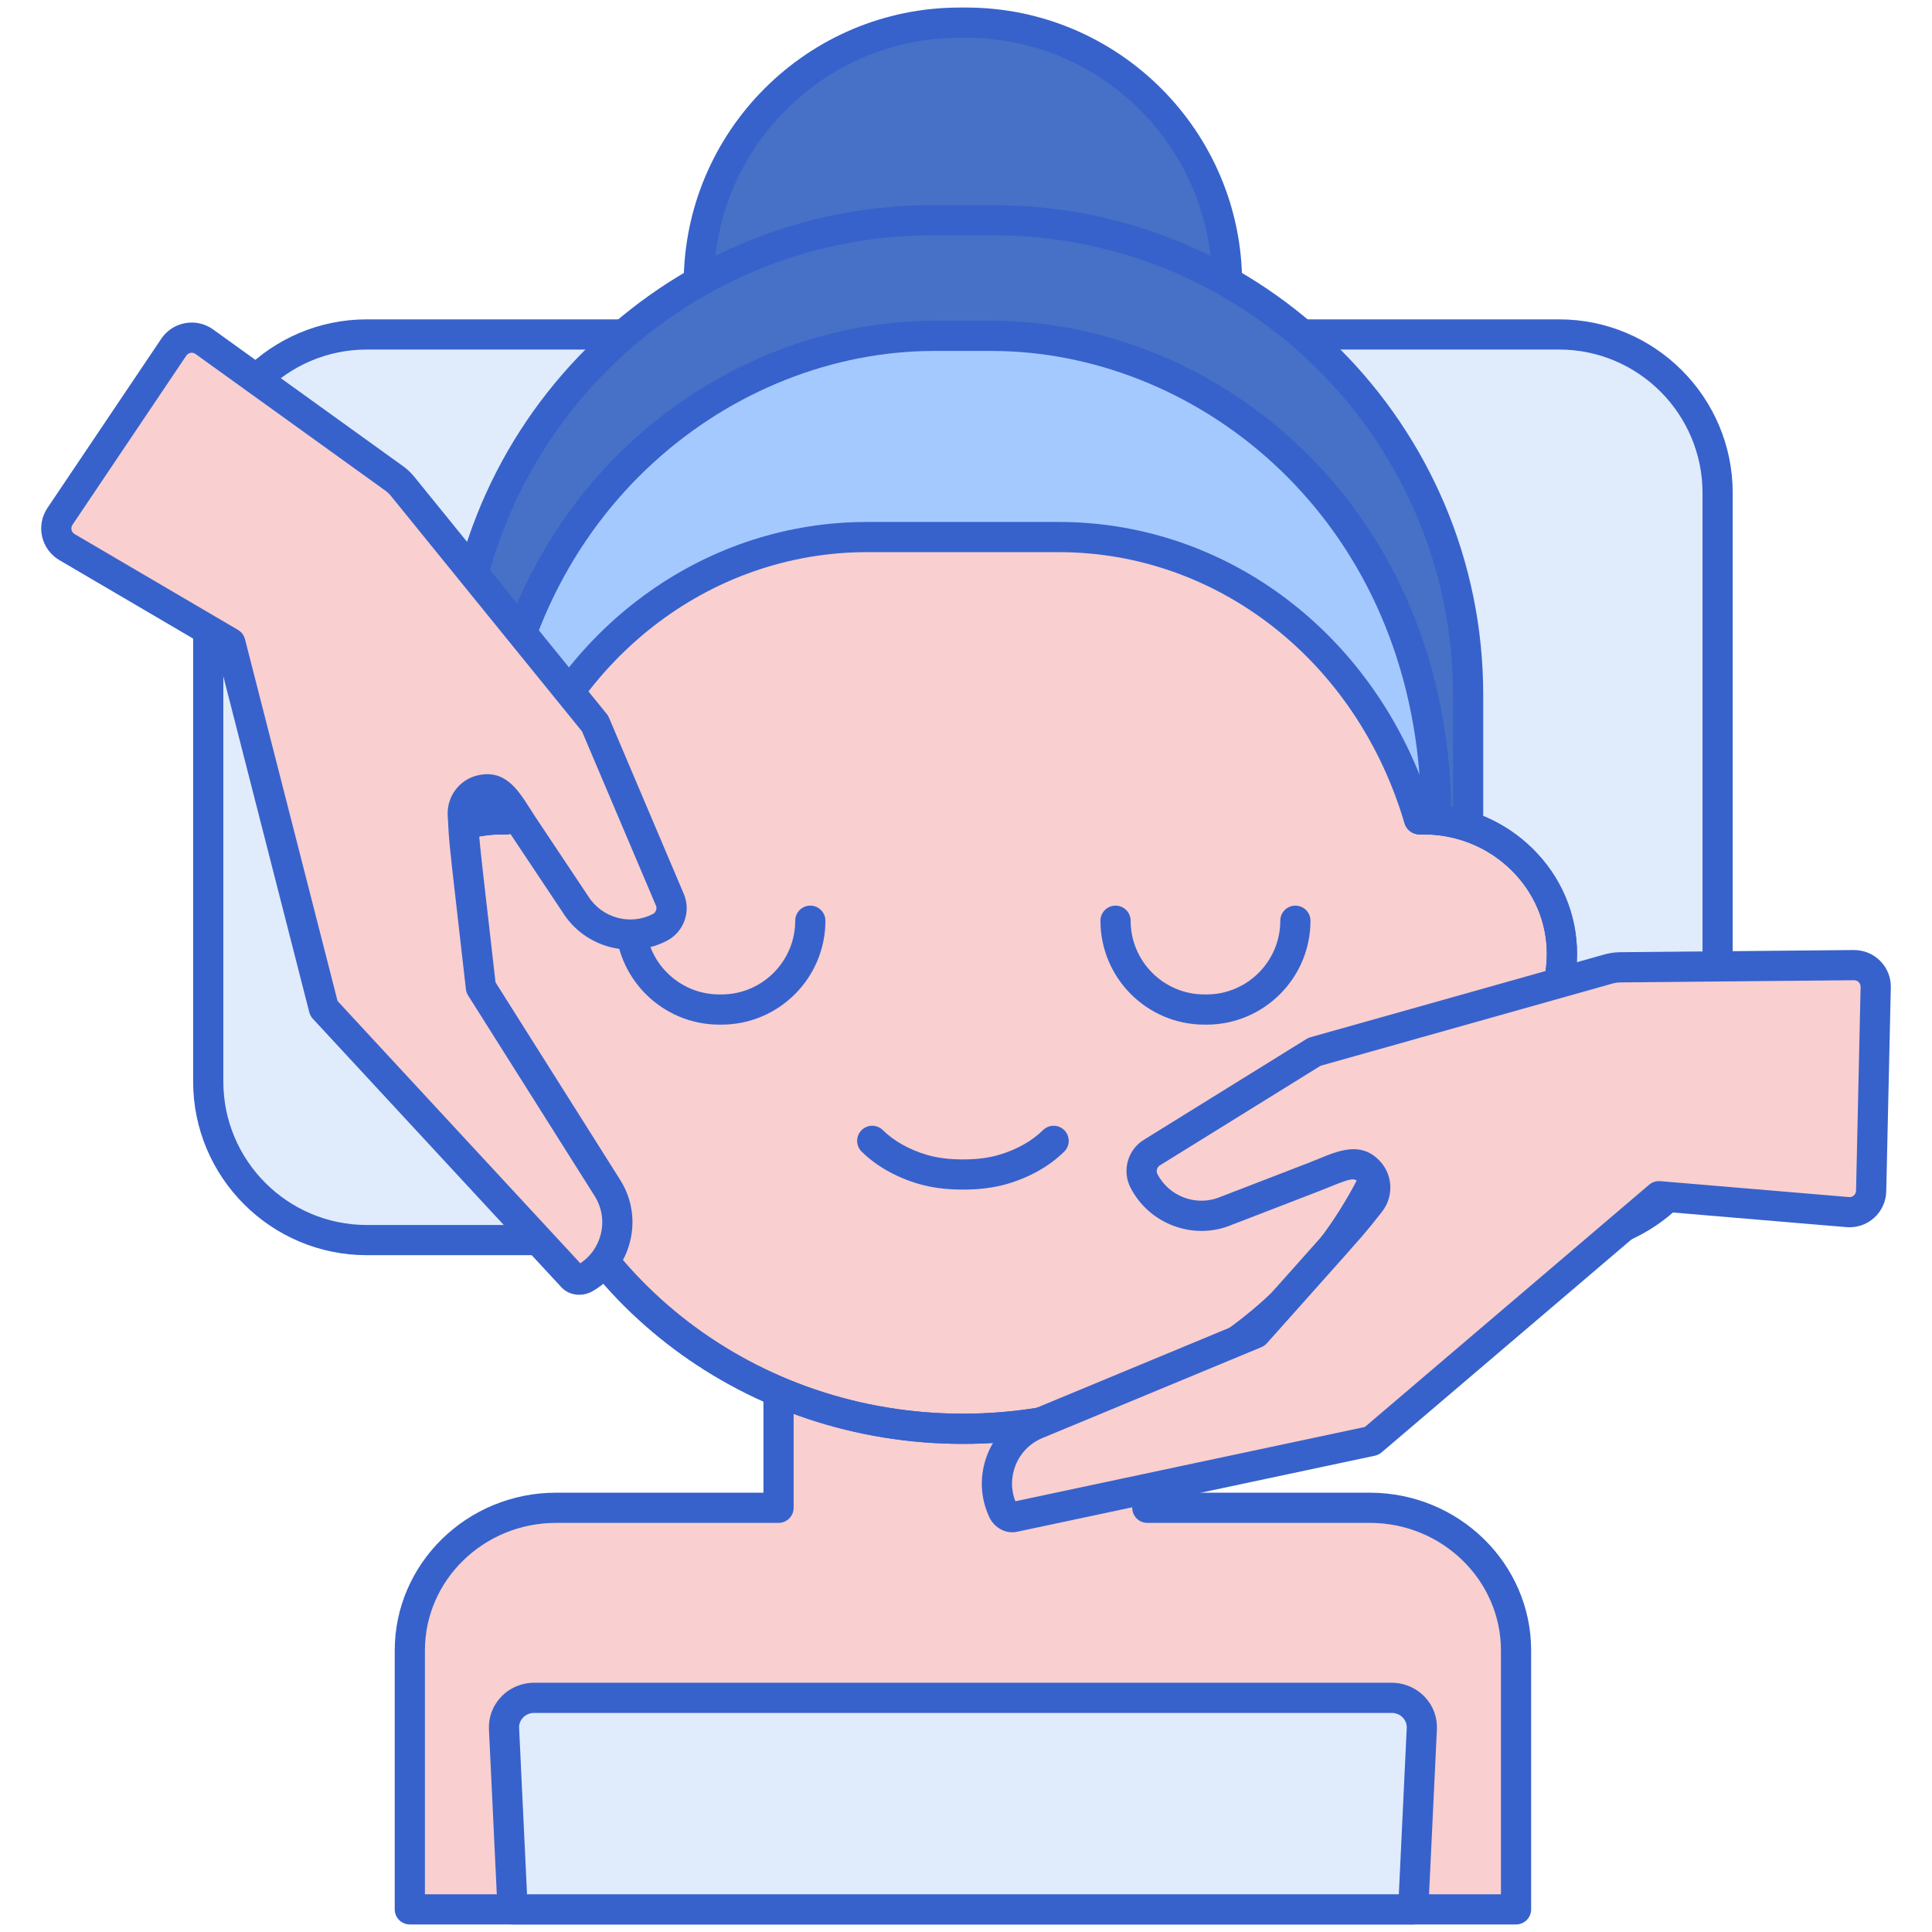
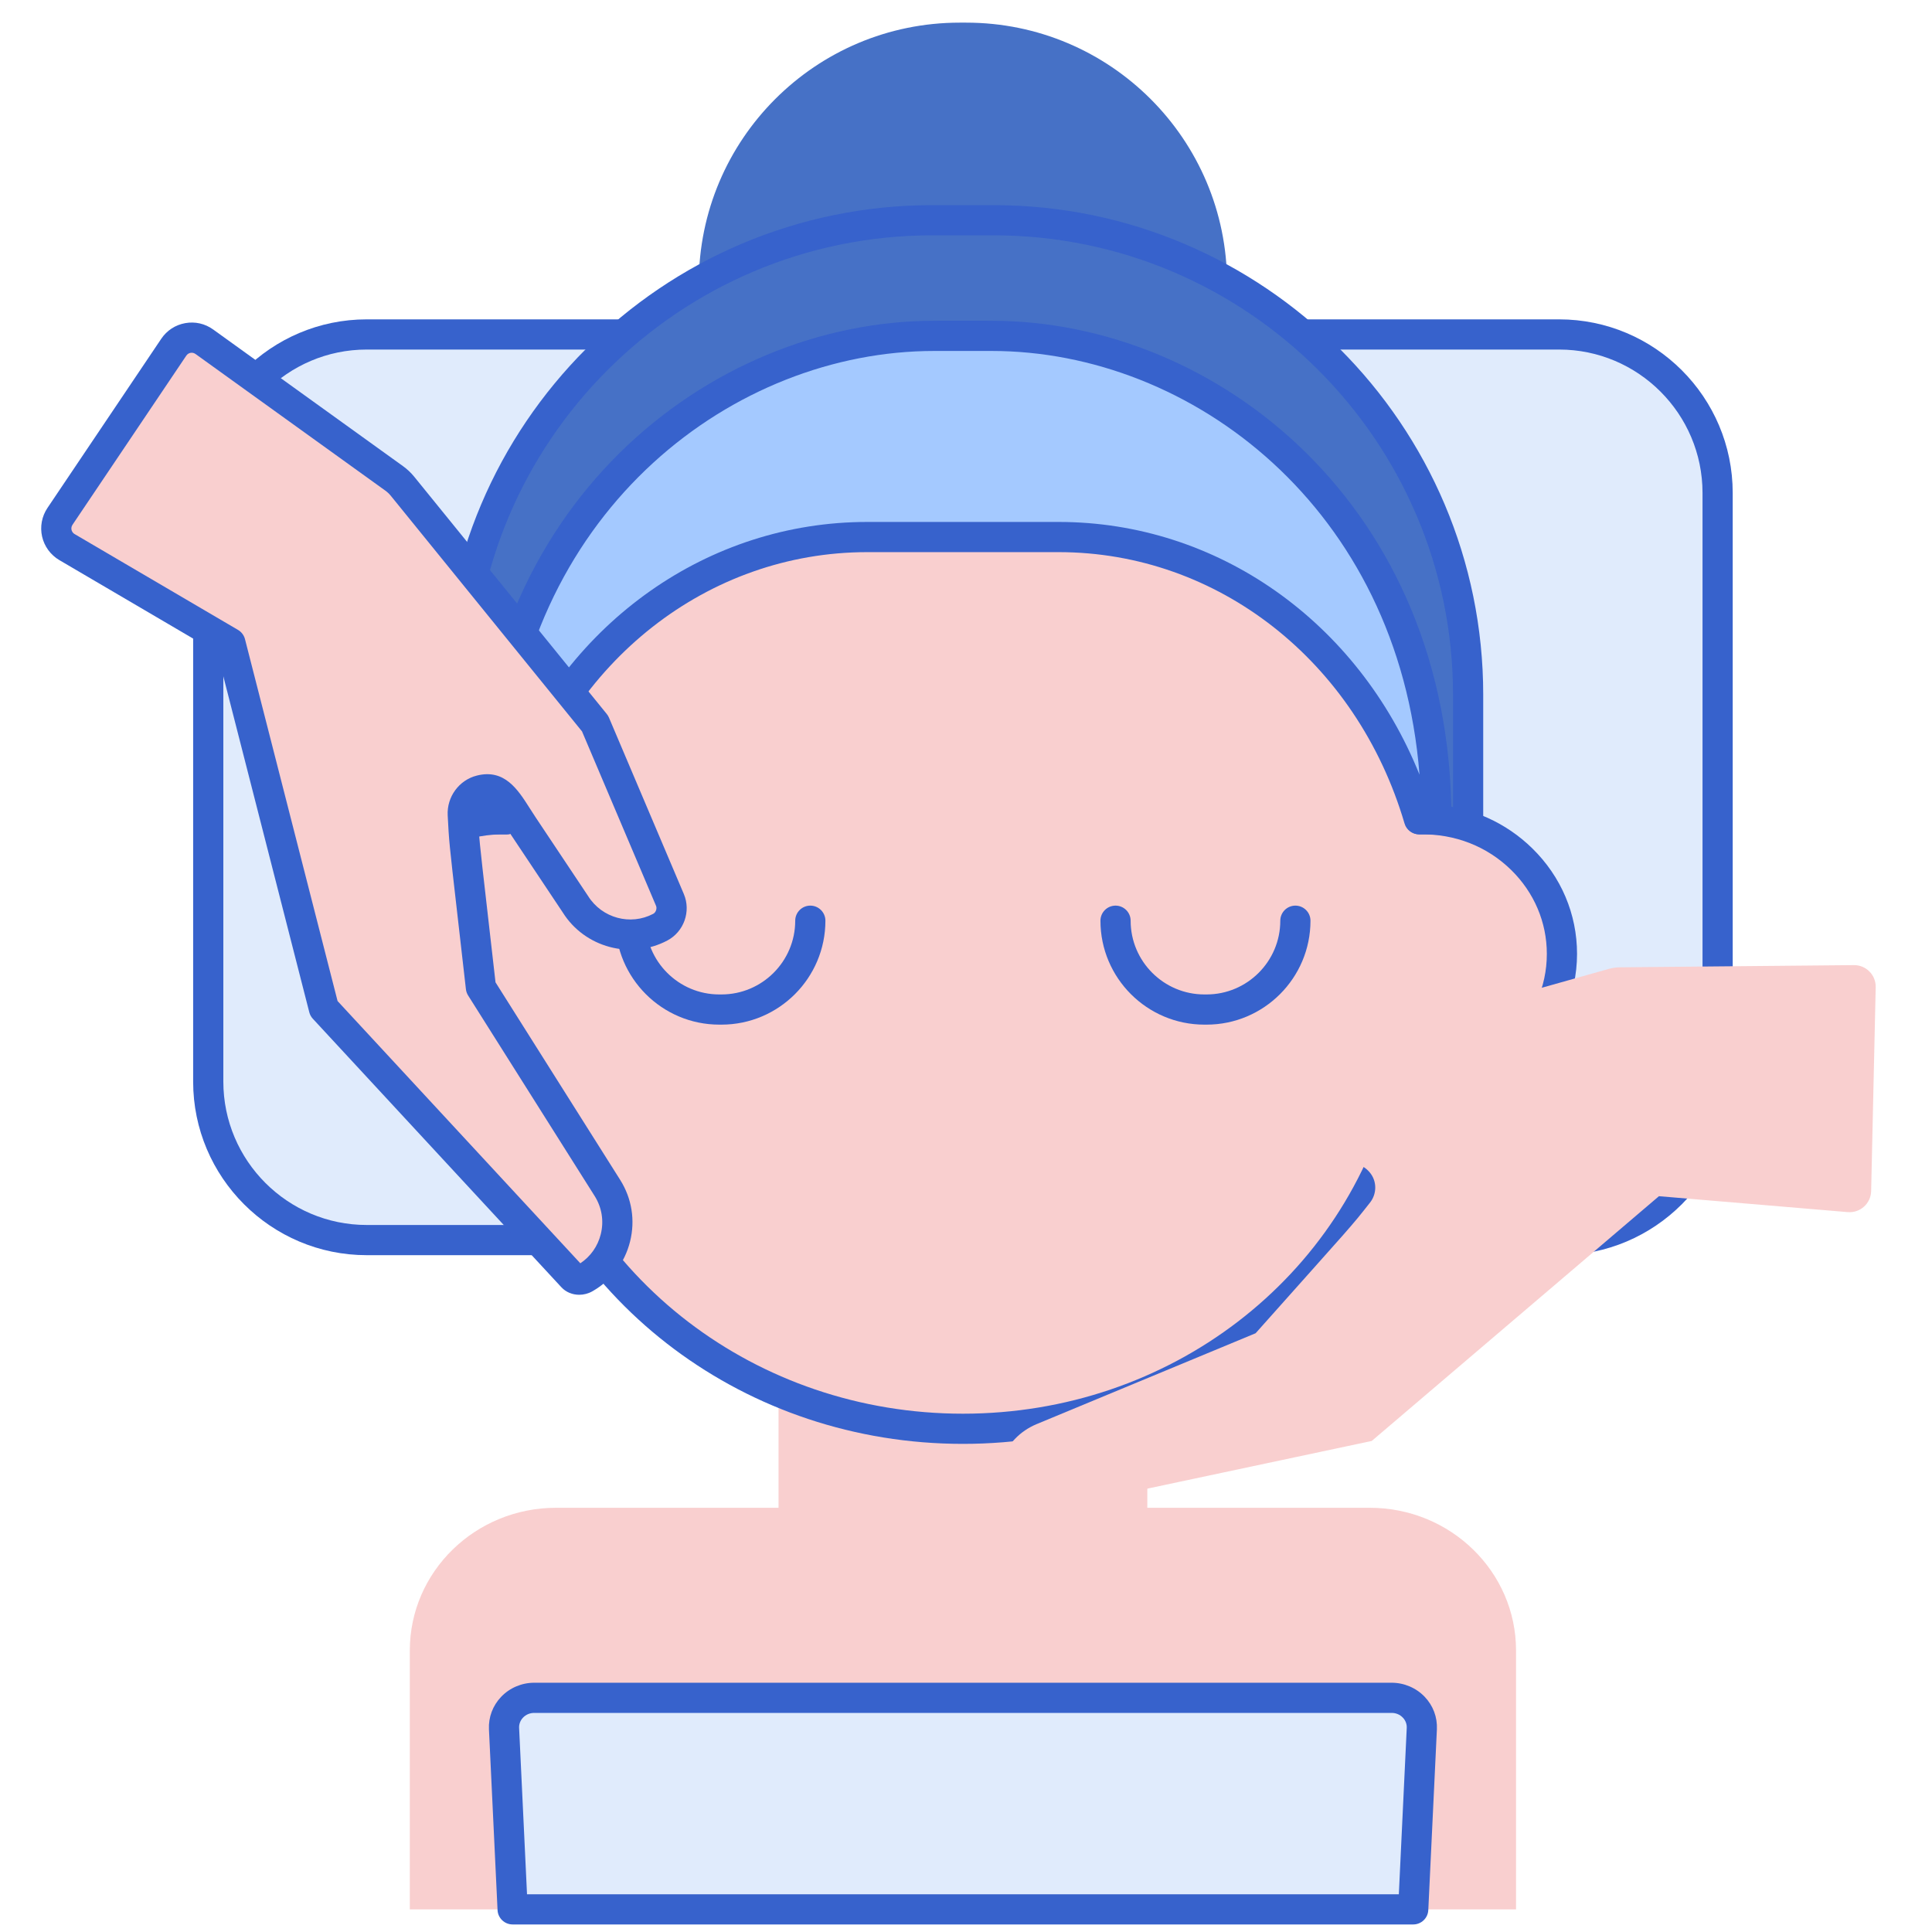
<svg xmlns="http://www.w3.org/2000/svg" version="1.1" id="Layer_1" x="0px" y="0px" viewBox="0 0 256 256" enable-background="new 0 0 256 256" xml:space="preserve">
  <g>
    <g>
      <path fill="#E0EBFC" d="M206.593,164.317h-158c-11.598,0-21-9.402-21-21v-78c0-11.598,9.402-21,21-21h158c11.598,0,21,9.402,21,21    v78C227.593,154.915,218.191,164.317,206.593,164.317z" />
    </g>
    <g>
      <path fill="#3762CC" d="M206.593,166.317h-158c-12.683,0-23-10.318-23-23v-78c0-12.682,10.317-23,23-23h158    c12.683,0,23,10.318,23,23v78C229.593,156,219.275,166.317,206.593,166.317z M48.593,46.317c-10.477,0-19,8.523-19,19v78    c0,10.477,8.523,19,19,19h158c10.477,0,19-8.523,19-19v-78c0-10.477-8.523-19-19-19H48.593z" />
    </g>
    <g>
      <path fill="#F9CFCF" d="M181.5,199.789h-29.475v-31.377H103.16v31.377H73.685c-10.705,0-19.382,8.467-19.382,18.911V253h146.58    v-34.3C200.883,208.256,192.205,199.789,181.5,199.789z" />
    </g>
    <g>
-       <path fill="#3762CC" d="M200.883,255H54.303c-1.104,0-2-0.896-2-2v-34.3c0-11.53,9.593-20.911,21.383-20.911h27.475v-29.377    c0-1.104,0.896-2,2-2h48.866c1.104,0,2,0.896,2,2v29.377h27.475c11.79,0,21.382,9.381,21.382,20.911V253    C202.883,254.104,201.987,255,200.883,255z M56.303,251h142.58v-32.3c0-9.325-7.798-16.911-17.382-16.911h-29.475    c-1.104,0-2-0.896-2-2v-29.377H105.16v29.377c0,1.104-0.896,2-2,2H73.686c-9.585,0-17.383,7.586-17.383,16.911V251z" />
-     </g>
+       </g>
    <g>
      <path fill="#E0EBFC" d="M66.787,229.054L67.926,253H187.26l1.139-23.946c0.106-2.224-1.714-4.084-3.996-4.084H70.783    C68.501,224.97,66.681,226.83,66.787,229.054z" />
    </g>
    <g>
      <path fill="#4671C6" d="M162.092,90.812H93.094c-0.277,0-0.501-0.224-0.501-0.501V37.572C92.593,18.478,108.071,3,127.165,3h0.856    c19.094,0,34.572,15.478,34.572,34.572v52.739C162.593,90.587,162.369,90.812,162.092,90.812z" />
    </g>
    <g>
-       <path fill="#3762CC" d="M162.092,92.812H93.094c-1.379,0-2.501-1.122-2.501-2.501V37.572C90.593,17.406,106.999,1,127.165,1h0.856    c20.165,0,36.571,16.406,36.571,36.572v52.739C164.593,91.689,163.471,92.812,162.092,92.812z M94.593,88.812h66v-51.24    C160.593,19.612,145.981,5,128.021,5h-0.856c-17.96,0-32.572,14.612-32.572,32.572V88.812z" />
-     </g>
+       </g>
    <g>
      <path fill="#4671C6" d="M131.654,174h-8.123c-34.728,0-62.88-28.152-62.88-62.88V92.062c0-34.728,28.152-62.88,62.88-62.88h8.123    c34.728,0,62.88,28.152,62.88,62.88v19.057C194.535,145.848,166.382,174,131.654,174z" />
    </g>
    <g>
      <path fill="#3762CC" d="M131.654,176h-8.123c-35.774,0-64.88-29.105-64.88-64.88V92.063c0-35.775,29.105-64.88,64.88-64.88h8.123    c35.774,0,64.88,29.105,64.88,64.88v19.057C196.534,146.895,167.429,176,131.654,176z M123.531,31.182    c-33.569,0-60.88,27.311-60.88,60.88v19.057c0,33.569,27.311,60.88,60.88,60.88h8.123c33.569,0,60.88-27.311,60.88-60.88V92.063    c0-33.569-27.311-60.88-60.88-60.88H123.531z" />
    </g>
    <g>
      <path fill="#F9CFCF" d="M188.118,108.556v-5.529c0-32.32-27.098-58.521-60.525-58.521l0,0c-33.427,0-60.525,26.201-60.525,58.521    v5.529c-10.51-0.208-18.848,7.961-18.848,17.835c0,10.544,9.434,18.884,20.446,17.748c6.246,25.892,30.25,45.182,58.926,45.182    c28.678,0,52.68-19.292,58.926-45.182c10.997,1.135,20.446-7.19,20.446-17.748C206.965,116.513,198.621,108.348,188.118,108.556z" />
    </g>
    <g>
-       <path fill="#3762CC" d="M127.593,191.321c-28.625,0-53.24-18.454-60.453-45.085c-5.348,0.116-10.478-1.775-14.389-5.304    c-4.15-3.744-6.53-9.044-6.53-14.541c0-5.266,2.103-10.227,5.921-13.971c3.492-3.424,8.023-5.447,12.927-5.81v-3.584    c0-33.372,28.049-60.521,62.524-60.521c34.477,0,62.525,27.15,62.525,60.521v3.584c4.903,0.362,9.434,2.386,12.927,5.811    c3.818,3.744,5.921,8.705,5.921,13.969c0,5.497-2.38,10.796-6.528,14.539c-3.914,3.531-9.107,5.401-14.391,5.306    C180.833,172.868,156.218,191.321,127.593,191.321z M68.669,142.14c0.913,0,1.724,0.625,1.942,1.531    c6.2,25.701,29.632,43.651,56.981,43.651s50.782-17.95,56.982-43.651c0.235-0.973,1.155-1.628,2.149-1.52    c4.791,0.494,9.534-1.033,13.033-4.189c3.358-3.03,5.208-7.139,5.208-11.569c0-4.181-1.677-8.128-4.721-11.113    c-3.2-3.136-7.447-4.806-12.088-4.723c-0.536,0.021-1.056-0.195-1.439-0.571c-0.384-0.376-0.6-0.891-0.6-1.428v-5.529    c0-31.166-26.254-56.521-58.525-56.521c-32.271,0-58.524,25.355-58.524,56.521v5.529c0,0.537-0.216,1.052-0.6,1.428    c-0.383,0.376-0.857,0.593-1.44,0.571c-4.58-0.09-8.888,1.586-12.086,4.722c-3.045,2.985-4.722,6.932-4.722,11.114    c0,4.431,1.851,8.54,5.21,11.57c3.496,3.155,8.242,4.681,13.031,4.188C68.531,142.143,68.601,142.14,68.669,142.14z" />
-     </g>
+       </g>
    <g>
-       <path fill="#3762CC" d="M127.594,157.627c-2.235,0-4.184-0.255-5.956-0.781c-2.945-0.875-5.526-2.345-7.466-4.252    c-0.787-0.774-0.798-2.041-0.023-2.828c0.775-0.787,2.041-0.798,2.828-0.023c1.475,1.45,3.48,2.58,5.8,3.27    c1.396,0.414,2.973,0.616,4.817,0.616s3.42-0.202,4.816-0.616c2.32-0.688,4.326-1.819,5.801-3.269    c0.787-0.776,2.053-0.764,2.828,0.023c0.774,0.788,0.764,2.054-0.023,2.828c-1.939,1.908-4.521,3.378-7.467,4.252    C131.777,157.372,129.829,157.627,127.594,157.627z" />
-     </g>
+       </g>
    <g>
      <path fill="#3762CC" d="M187.26,255H67.926c-1.067,0-1.947-0.838-1.998-1.905l-1.139-23.946c0,0,0,0,0,0    c-0.076-1.608,0.498-3.14,1.618-4.314c1.13-1.185,2.725-1.864,4.376-1.864h113.62c1.651,0,3.247,0.68,4.377,1.865    c1.119,1.174,1.692,2.706,1.616,4.314l-1.139,23.946C189.207,254.162,188.327,255,187.26,255z M69.833,251h115.52l1.048-22.042    c0.024-0.505-0.159-0.989-0.516-1.363c-0.385-0.403-0.91-0.625-1.481-0.625H70.783c-0.571,0-1.098,0.222-1.481,0.625    c-0.357,0.375-0.541,0.859-0.517,1.364L69.833,251z" />
    </g>
    <g>
      <path fill="#3762CC" d="M127.593,191.321c-28.625,0-53.24-18.454-60.453-45.085c-5.348,0.116-10.478-1.775-14.389-5.304    c-4.15-3.744-6.53-9.044-6.53-14.541c0-5.266,2.103-10.227,5.921-13.971c3.492-3.424,8.023-5.447,12.927-5.81v-3.584    c0-33.372,28.049-60.521,62.524-60.521c34.477,0,62.525,27.15,62.525,60.521v3.584c4.903,0.362,9.434,2.386,12.927,5.811    c3.818,3.744,5.921,8.705,5.921,13.969c0,5.497-2.38,10.796-6.528,14.539c-3.914,3.531-9.107,5.401-14.391,5.306    C180.833,172.868,156.218,191.321,127.593,191.321z M68.669,142.14c0.913,0,1.724,0.625,1.942,1.531    c6.2,25.701,29.632,43.651,56.981,43.651s50.782-17.95,56.982-43.651c0.235-0.973,1.155-1.628,2.149-1.52    c4.791,0.494,9.534-1.033,13.033-4.189c3.358-3.03,5.208-7.139,5.208-11.569c0-4.181-1.677-8.128-4.721-11.113    c-3.2-3.136-7.447-4.806-12.088-4.723c-0.536,0.021-1.056-0.195-1.439-0.571c-0.384-0.376-0.6-0.891-0.6-1.428v-5.529    c0-31.166-26.254-56.521-58.525-56.521c-32.271,0-58.524,25.355-58.524,56.521v5.529c0,0.537-0.216,1.052-0.6,1.428    c-0.383,0.376-0.857,0.593-1.44,0.571c-4.58-0.09-8.888,1.586-12.086,4.722c-3.045,2.985-4.722,6.932-4.722,11.114    c0,4.431,1.851,8.54,5.21,11.57c3.496,3.155,8.242,4.681,13.031,4.188C68.531,142.143,68.601,142.14,68.669,142.14z" />
    </g>
    <g>
      <path fill="#A4C9FF" d="M67.157,108.556c6.376-21.672,25.345-37.395,47.757-37.395h25.358c22.412,0,41.381,15.722,47.757,37.395    h2.292c0-38.09-28.029-64.052-58.923-64.052h-7.612c-30.904,0-58.923,25.971-58.923,64.052    C65.659,108.556,66.339,108.556,67.157,108.556z" />
    </g>
    <g>
      <path fill="#3762CC" d="M190.321,110.556h-2.292c-0.887,0-1.668-0.584-1.919-1.436c-6.327-21.508-24.748-35.959-45.838-35.959    h-25.358c-21.09,0-39.512,14.451-45.839,35.959c-0.251,0.851-1.032,1.436-1.919,1.436h-2.292c-1.104,0-2-0.896-2-2    c0-41.345,30.976-66.052,60.923-66.052h7.611c29.947,0,60.923,24.707,60.923,66.052    C192.321,109.661,191.426,110.556,190.321,110.556z M123.787,46.504c-26.531,0-53.926,20.867-56.694,56.141    c8.144-20.241,26.745-33.484,47.821-33.484h25.358c21.075,0,39.677,13.243,47.82,33.484    c-2.769-35.273-30.163-56.141-56.694-56.141H123.787z" />
    </g>
    <g>
      <path fill="#3762CC" d="M159.876,135.769h-0.292c-7.592,0-13.769-6.177-13.769-13.769c0-1.104,0.896-2,2-2s2,0.896,2,2    c0,5.386,4.382,9.769,9.769,9.769h0.292c5.387,0,9.769-4.382,9.769-9.769c0-1.104,0.896-2,2-2s2,0.896,2,2    C173.645,129.592,167.468,135.769,159.876,135.769z" />
    </g>
    <g>
      <path fill="#3762CC" d="M95.602,135.769H95.31c-7.592,0-13.769-6.177-13.769-13.769c0-1.104,0.896-2,2-2s2,0.896,2,2    c0,5.386,4.382,9.769,9.769,9.769h0.292c5.387,0,9.769-4.382,9.769-9.769c0-1.104,0.896-2,2-2s2,0.896,2,2    C109.37,129.592,103.193,135.769,95.602,135.769z" />
    </g>
    <g>
      <g>
        <path fill="#F9CFCF" d="M77.518,169.358c4.206-2.418,5.553-7.851,2.964-11.954l-16.76-26.561     c-2.233-19.664-2.18-18.544-2.404-22.903c-0.077-1.5,0.907-2.87,2.364-3.236c2.65-0.665,3.643,1.729,5.648,4.738l6.937,10.405     c2.377,3.786,7.273,5.098,11.225,3.005c1.261-0.668,1.836-2.292,1.278-3.606l-9.918-23.372l-25.51-31.436     c-0.324-0.4-0.7-0.755-1.118-1.055L27.074,45.28c-1.312-0.944-3.145-0.616-4.047,0.725L7.945,68.424     c-0.921,1.369-0.497,3.231,0.927,4.066l21.654,12.701c1.496,5.849,10.891,42.568,12.393,48.439l32.939,35.582     C76.232,169.618,76.957,169.681,77.518,169.358z" />
      </g>
      <g>
        <path fill="#3762CC" d="M76.748,171.565c-0.891,0-1.753-0.341-2.357-0.993l-32.939-35.583c-0.226-0.244-0.388-0.541-0.47-0.863     L28.795,86.495L7.86,74.215c-1.152-0.676-1.983-1.811-2.281-3.113C5.282,69.8,5.54,68.417,6.286,67.308l15.082-22.419     c0.74-1.102,1.868-1.837,3.175-2.072c1.311-0.236,2.622,0.064,3.699,0.84L53.391,61.76c0.563,0.404,1.068,0.881,1.504,1.419     l25.51,31.435c0.118,0.146,0.215,0.307,0.288,0.479l9.919,23.372c0.971,2.29,0.012,4.993-2.184,6.155     c-4.849,2.567-10.936,0.939-13.854-3.708l-6.907-10.36c-0.304-0.455-0.584-0.896-0.852-1.316     c-1.621-2.55-1.947-2.766-2.645-2.591c-0.523,0.131-0.883,0.633-0.854,1.193c0.172,3.35,0.172,3.35,1.236,12.634     c0.285,2.488,0.646,5.638,1.106,9.691l16.516,26.174c1.546,2.45,2.013,5.347,1.315,8.158c-0.696,2.811-2.463,5.154-4.974,6.597     c-0.001,0-0.002,0.001-0.003,0.001C77.959,171.411,77.347,171.565,76.748,171.565z M77.519,169.358h0.01H77.519z M44.73,132.644     l32.167,34.749c1.357-0.904,2.313-2.26,2.71-3.86c0.433-1.744,0.143-3.541-0.816-5.061l-16.76-26.561     c-0.161-0.255-0.262-0.542-0.296-0.842c-0.485-4.272-0.862-7.563-1.157-10.142c-1.059-9.233-1.079-9.41-1.257-12.885     c-0.127-2.463,1.503-4.683,3.874-5.278c3.667-0.92,5.432,1.867,6.994,4.324c0.253,0.397,0.519,0.814,0.805,1.245l6.937,10.405     c1.841,2.929,5.617,3.94,8.626,2.347c0.345-0.183,0.525-0.697,0.372-1.058l-9.808-23.111L51.788,65.699     c-0.213-0.263-0.46-0.496-0.733-0.692L25.905,46.903c-0.26-0.186-0.521-0.173-0.656-0.149c-0.134,0.024-0.385,0.104-0.562,0.367     L9.604,69.54c-0.181,0.27-0.156,0.538-0.125,0.673s0.125,0.388,0.404,0.552l21.654,12.701c0.46,0.27,0.794,0.712,0.926,1.229     L44.73,132.644z" />
      </g>
    </g>
    <g>
      <g>
        <path fill="#F9CFCF" d="M132.896,200.175c-2.042-4.401-0.01-9.617,4.471-11.476l29.008-12.038     c13.162-14.779,12.474-13.894,15.17-17.326c0.928-1.181,0.914-2.868-0.065-4.007c-1.781-2.071-3.973-0.687-7.347,0.614     l-11.667,4.502c-4.125,1.723-8.882-0.029-10.904-4.017c-0.645-1.273-0.178-2.931,1.035-3.683l21.579-13.377l38.968-10.975     c0.496-0.14,1.007-0.213,1.522-0.218l30.986-0.29c1.616-0.015,2.924,1.31,2.888,2.926l-0.604,27.013     c-0.037,1.65-1.457,2.926-3.102,2.788l-25.015-2.109c-4.595,3.916-33.443,28.5-38.055,32.431l-47.428,10.08     C133.797,201.128,133.169,200.762,132.896,200.175z" />
      </g>
      <g>
-         <path fill="#3762CC" d="M134.132,203.035c-1.255,0-2.474-0.779-3.049-2.015c-0.001-0.001-0.001-0.002-0.002-0.003     c-1.219-2.627-1.311-5.56-0.26-8.259c1.052-2.699,3.104-4.796,5.779-5.907l28.585-11.862c2.706-3.038,4.813-5.398,6.478-7.264     c6.235-6.987,6.235-6.987,8.309-9.626c0.348-0.441,0.344-1.058-0.009-1.467c-0.468-0.545-0.86-0.556-3.654,0.591     c-0.461,0.189-0.945,0.388-1.456,0.585l-11.667,4.502c-5.014,2.096-10.924-0.084-13.407-4.978     c-1.123-2.215-0.348-4.978,1.766-6.288l21.579-13.376c0.159-0.099,0.331-0.175,0.512-0.226l38.969-10.975     c0.666-0.187,1.354-0.285,2.045-0.292l30.986-0.291c1.343,0.01,2.573,0.501,3.506,1.447c0.934,0.945,1.431,2.196,1.4,3.524     l-0.604,27.013c-0.029,1.335-0.616,2.614-1.61,3.507c-0.992,0.893-2.318,1.34-3.658,1.229l-24.185-2.039l-37.422,31.891     c-0.253,0.215-0.556,0.365-0.881,0.434l-47.428,10.08C134.547,203.013,134.339,203.035,134.132,203.035z M134.708,199.329     C134.708,199.33,134.708,199.33,134.708,199.329L134.708,199.329C134.708,199.33,134.708,199.33,134.708,199.329z      M179.361,152.273c1.274,0,2.516,0.45,3.635,1.75c1.595,1.854,1.646,4.608,0.121,6.547c-2.15,2.737-2.269,2.87-8.47,9.817     c-1.727,1.935-3.928,4.401-6.779,7.603c-0.2,0.225-0.448,0.402-0.727,0.517l-29.008,12.038c-1.66,0.689-2.933,1.99-3.585,3.665     c-0.599,1.536-0.6,3.194-0.012,4.716l46.316-9.843l37.67-32.102c0.405-0.346,0.938-0.512,1.465-0.471l25.016,2.109     c0.324,0.034,0.545-0.125,0.648-0.218c0.104-0.093,0.278-0.298,0.286-0.622l0.604-27.013c0.007-0.317-0.153-0.527-0.249-0.624     c-0.095-0.097-0.3-0.257-0.613-0.257c-0.003,0-0.006,0-0.009,0l-30.986,0.291c-0.337,0.003-0.673,0.051-0.999,0.143     l-38.696,10.898l-21.339,13.228c-0.333,0.207-0.481,0.731-0.306,1.079c1.541,3.037,5.208,4.389,8.35,3.076l11.718-4.522     c0.482-0.187,0.94-0.375,1.376-0.554C176.258,152.919,177.834,152.273,179.361,152.273z" />
-       </g>
+         </g>
    </g>
  </g>
</svg>